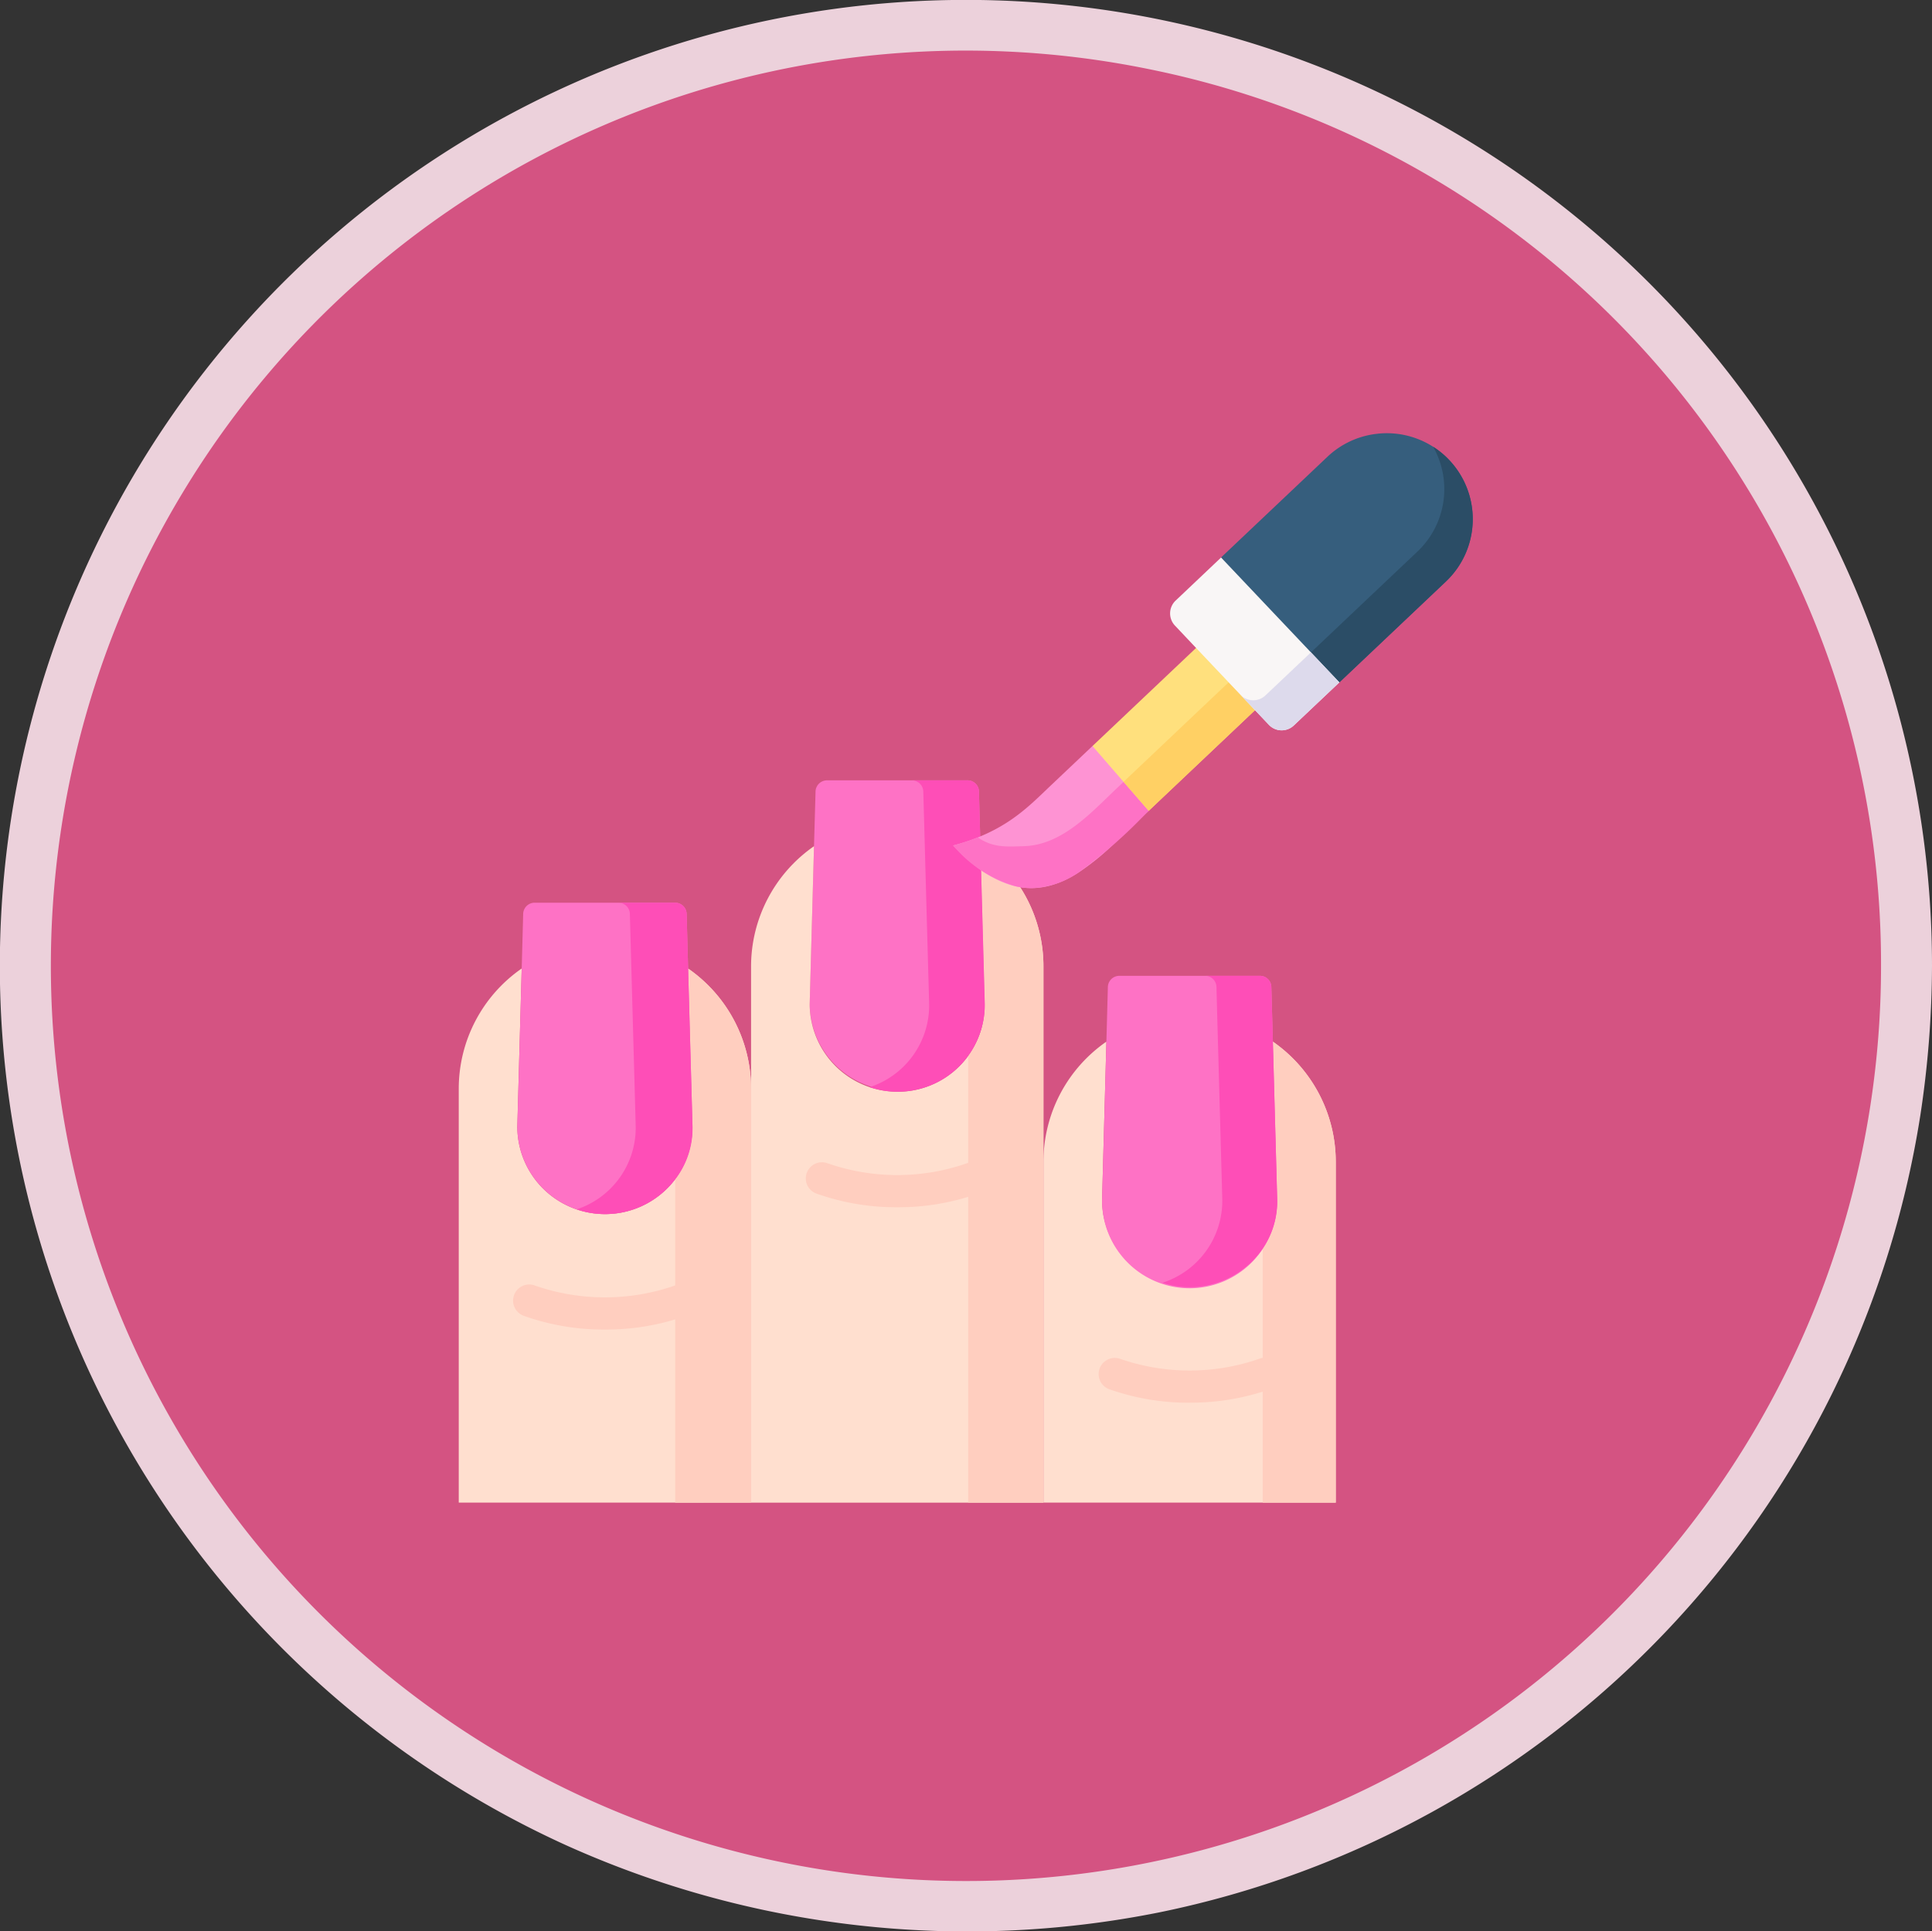
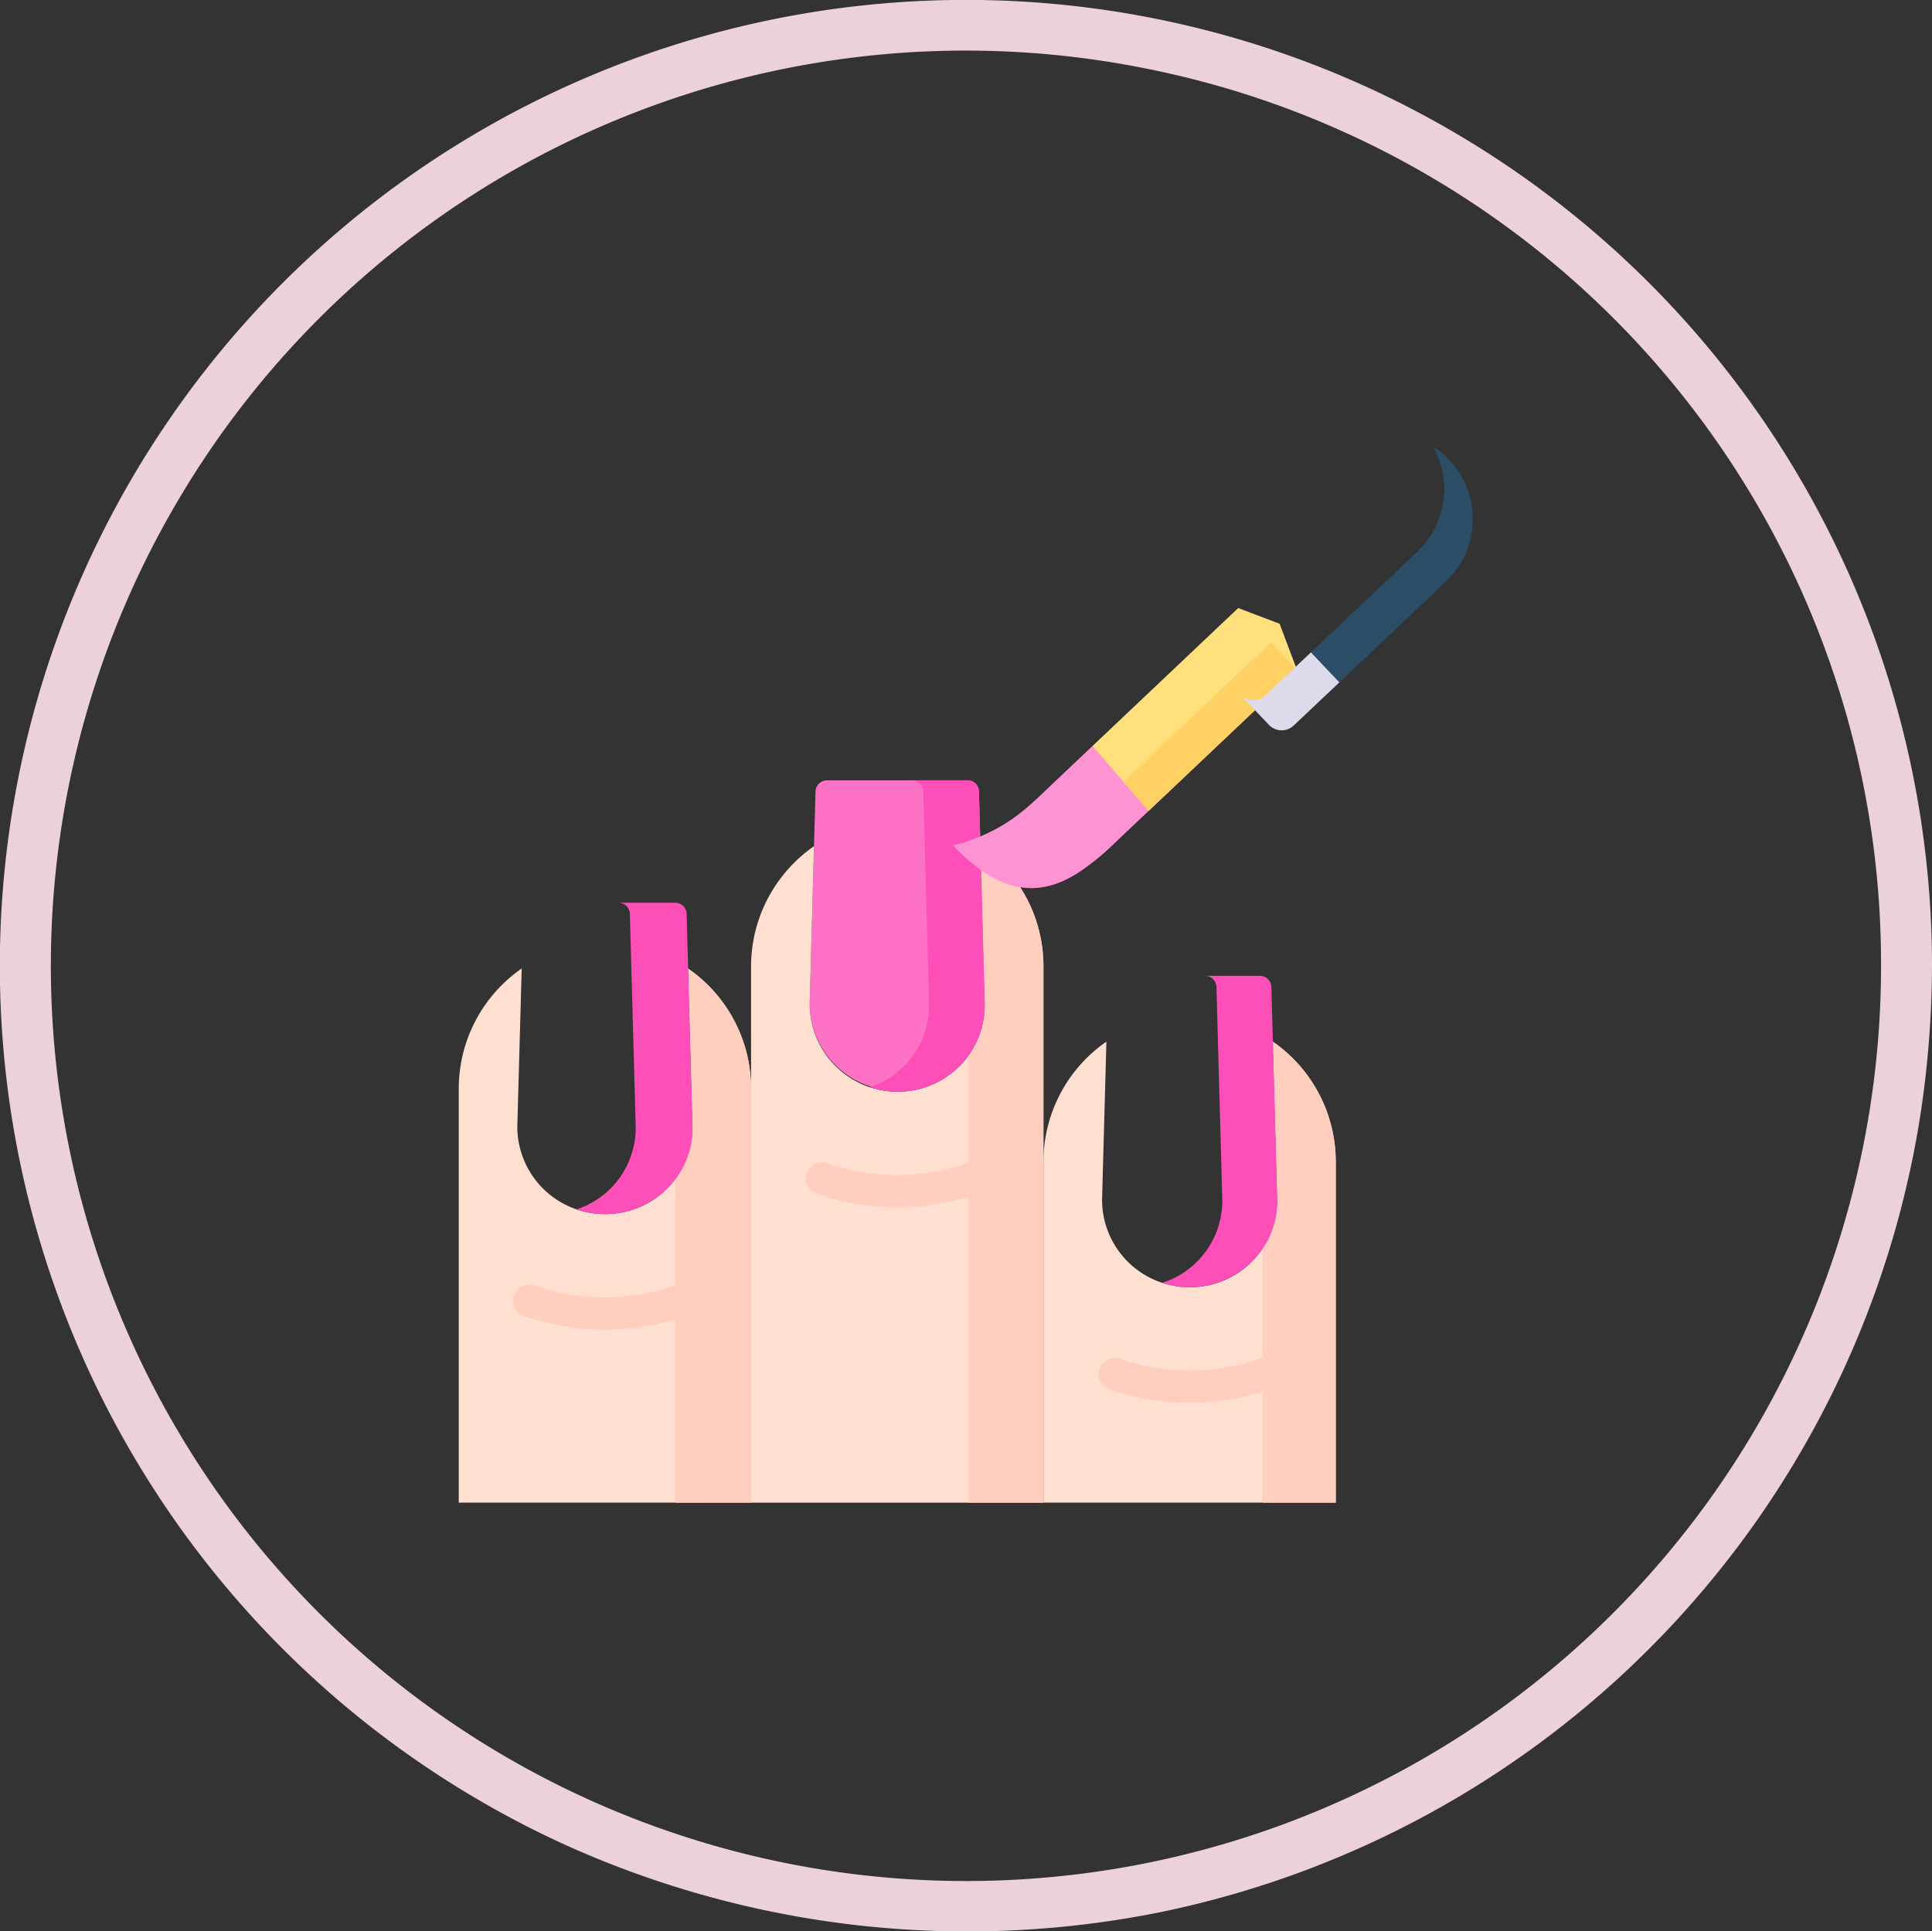
<svg xmlns="http://www.w3.org/2000/svg" width="151.611" height="151.58" viewBox="0 0 151.611 151.58">
  <rect x="0" y="0" width="151.611" height="151.58" fill="#333333" stroke="none" />
  <g id="En_intensifiant_la_couleur_de_vos_sourcils" data-name="En intensifiant la couleur de vos sourcils" transform="translate(-2525.872 -4000.79)">
    <g id="Les_soins_éclat" data-name="Les soins éclat" transform="translate(-248.128 590.79)">
-       <path id="Tracé_59450" data-name="Tracé 59450" d="M149.611,75.8A73.805,73.805,0,1,1,75.805,2,73.806,73.806,0,0,1,149.611,75.8" transform="translate(2774 3410.004)" fill="#d45382" />
      <path id="Tracé_59451" data-name="Tracé 59451" d="M147.611,75.8a71.791,71.791,0,0,1-91.489,69.074A71.826,71.826,0,0,1,14.337,38.664,71.762,71.762,0,0,1,90.065,5.407a71.632,71.632,0,0,1,57.546,70.4c.006,2.574,4.006,2.578,4,0a75.812,75.812,0,1,0-107.217,69,76.619,76.619,0,0,0,46.567,5.285A75.829,75.829,0,0,0,150.686,87.6a79.061,79.061,0,0,0,.925-11.793c.006-2.574-3.994-2.578-4,0" transform="translate(2774 3409.999)" fill="#ecd1db" />
    </g>
    <g id="Groupe_39621" data-name="Groupe 39621" transform="translate(2548.548 4034.791)">
      <path id="Tracé_59558" data-name="Tracé 59558" d="M24.793,275.524a6.868,6.868,0,0,1-6.874-6.874l.345-12.4a11.478,11.478,0,0,0-4.94,9.421v32.5H36.263v-32.5a11.47,11.47,0,0,0-4.94-9.416l.345,12.4A6.832,6.832,0,0,1,24.793,275.524Zm45.883,5.74a6.864,6.864,0,0,1-6.869-6.874l.34-12.4a11.476,11.476,0,0,0-4.94,9.416v26.764H82.146V271.408a11.484,11.484,0,0,0-4.935-9.416l.34,12.4a6.832,6.832,0,0,1-6.874,6.874Z" transform="translate(0 -214.241)" fill="#ffdfcf" fill-rule="evenodd" />
      <path id="Tracé_59559" data-name="Tracé 59559" d="M194.59,167.073a.892.892,0,0,0-.881-.886H182.647a.9.9,0,0,0-.881.886l-.12,4.28-.34,12.4a6.872,6.872,0,0,0,13.743,0C194.82,175.4,194.892,178.045,194.59,167.073Z" transform="translate(-140.444 -138.944)" fill="#fe72c5" fill-rule="evenodd" />
      <path id="Tracé_59560" data-name="Tracé 59560" d="M176.2,249.219V207.112a11.476,11.476,0,0,0-4.94-9.416l.206,7.549.134,4.854a6.824,6.824,0,0,1-6.869,6.869,6.9,6.9,0,0,1-6.874-6.869l.34-12.4a11.489,11.489,0,0,0-4.94,9.416v42.107Z" transform="translate(-116.994 -165.288)" fill="#ffdfcf" fill-rule="evenodd" />
      <path id="Tracé_59561" data-name="Tracé 59561" d="M122.885,256.764v-32.5a11.47,11.47,0,0,0-4.94-9.416l.345,12.4a6.5,6.5,0,0,1-1.359,4.15v25.371Zm22.944,0V214.657a11.4,11.4,0,0,0-3.006-7.717c-.144.014-.292.019-.445.019a4.8,4.8,0,0,1-.991-.11,4.347,4.347,0,0,1-.455-.129l.163,6.07.134,4.854a6.5,6.5,0,0,1-1.307,4.079v35.041Zm22.939,0V230a11.484,11.484,0,0,0-4.935-9.416l.34,12.4a6.472,6.472,0,0,1-1.135,3.834v19.948Z" transform="translate(-86.622 -172.833)" fill="#ffcebf" fill-rule="evenodd" />
      <path id="Tracé_59562" data-name="Tracé 59562" d="M218.6,167.073a.892.892,0,0,0-.881-.886h-4.366a.9.9,0,0,1,.881.886l.067,2.422q.194,7.13.393,14.261a6.756,6.756,0,0,1-4.672,6.51,6.732,6.732,0,0,0,2.168.359,6.824,6.824,0,0,0,6.869-6.869Z" transform="translate(-164.455 -138.944)" fill="#fe4eb7" fill-rule="evenodd" />
-       <path id="Tracé_59563" data-name="Tracé 59563" d="M100.515,231.387a.894.894,0,0,0-.881-.881H88.572a.9.9,0,0,0-.886.881l-.115,4.284-.34,12.4a6.872,6.872,0,1,0,13.743,0l-.34-12.4Zm-46.769-6.62H42.689a.9.9,0,0,0-.886.881l-.115,4.28-.345,12.4a6.874,6.874,0,1,0,13.748,0l-.345-12.4-.115-4.284A.9.9,0,0,0,53.747,224.767Z" transform="translate(-23.424 -187.921)" fill="#fe72c5" fill-rule="evenodd" />
      <path id="Tracé_59564" data-name="Tracé 59564" d="M46.676,411.139a18.7,18.7,0,0,1-6.346-1.071,1.267,1.267,0,1,1,.868-2.38,16.689,16.689,0,0,0,10.955,0,1.267,1.267,0,1,1,.868,2.38A18.709,18.709,0,0,1,46.676,411.139Z" transform="translate(-21.882 -340.792)" fill="#ffcebf" />
      <path id="Tracé_59565" data-name="Tracé 59565" d="M74.035,228.056l.393,14.275a6.745,6.745,0,0,1-4.629,6.5,6.772,6.772,0,0,0,2.212.378,6.976,6.976,0,0,0,5.515-2.724,6.5,6.5,0,0,0,1.359-4.15l-.345-12.4-.115-4.284a.9.9,0,0,0-.886-.881H73.088a.891.891,0,0,1,.881.881Zm46.031,5.768.393,14.246a6.763,6.763,0,0,1-4.7,6.525,6.835,6.835,0,0,0,2.135.35,6.963,6.963,0,0,0,5.74-3.04,6.475,6.475,0,0,0,1.135-3.834l-.34-12.4-.12-4.284a.894.894,0,0,0-.881-.881h-4.308a.891.891,0,0,1,.881.881Z" transform="translate(-47.217 -187.921)" fill="#fe4eb7" fill-rule="evenodd" />
      <path id="Tracé_59566" data-name="Tracé 59566" d="M186.635,352.563a18.64,18.64,0,0,1-6.345-1.075,1.266,1.266,0,0,1,.871-2.379,16.623,16.623,0,0,0,10.948,0,1.266,1.266,0,1,1,.871,2.379,18.631,18.631,0,0,1-6.345,1.075Zm22.942,15.34a18.67,18.67,0,0,1-6.342-1.072,1.267,1.267,0,0,1,.869-2.379,16.672,16.672,0,0,0,10.95,0,1.267,1.267,0,1,1,.868,2.38A18.7,18.7,0,0,1,209.578,367.9Z" transform="translate(-138.901 -291.815)" fill="#ffcebf" />
      <path id="Tracé_59567" data-name="Tracé 59567" d="M332.757,88.578l-1.374-3.652-3.25-1.235L316.7,94.518l1.082,3.552,3.327,1.537Z" transform="translate(-253.642 -69.971)" fill="#ffe07d" fill-rule="evenodd" />
      <path id="Tracé_59568" data-name="Tracé 59568" d="M265.318,154.835l-4.409-5.089-3.236,3.064c-1.824,1.728-3.59,3.662-7.7,4.744,3.935,4.155,7.046,3.887,9.785,2.159a19.165,19.165,0,0,0,2.848-2.307Z" transform="translate(-197.854 -125.198)" fill="#fe93d3" fill-rule="evenodd" />
-       <path id="Tracé_59569" data-name="Tracé 59569" d="M259.756,174.069a37.768,37.768,0,0,0,5.366-4.691l.2-.187-1.355-1.561-.617-.713-.517.488c-2.011,1.9-4.284,4.462-7.286,4.557-1.45.048-2.451.12-3.638-.685a16.4,16.4,0,0,1-1.934.632,10,10,0,0,0,4.921,3.207,5.894,5.894,0,0,0,1.2.139A6.833,6.833,0,0,0,259.756,174.069Z" transform="translate(-197.854 -139.554)" fill="#fe72c5" fill-rule="evenodd" />
      <path id="Tracé_59570" data-name="Tracé 59570" d="M333.532,113.256l11.651-11.029-2.044-2.212-11.58,10.967.617.713Z" transform="translate(-266.068 -83.62)" fill="#ffd064" fill-rule="evenodd" />
-       <path id="Tracé_59571" data-name="Tracé 59571" d="M396.152,2.1A6.748,6.748,0,0,0,390.628.028l-.316.038a6.73,6.73,0,0,0-3.7,1.771l-8.358,7.913,3.911,6.166,5.371,3.638,8.358-7.913a6.744,6.744,0,0,0,.258-9.541Z" transform="translate(-305.108 0)" fill="#365e7d" fill-rule="evenodd" />
      <path id="Tracé_59572" data-name="Tracé 59572" d="M423.5,24.972l8.358-7.913a6.745,6.745,0,0,0,.259-9.541,6.46,6.46,0,0,0-1.259-1.039,6.754,6.754,0,0,1-1.23,8.224l-8.358,7.913Z" transform="translate(-341.07 -5.418)" fill="#2b4d66" fill-rule="evenodd" />
-       <path id="Tracé_59573" data-name="Tracé 59573" d="M367.134,69.286l-9.282-9.8-3.571,3.384a1.388,1.388,0,0,0-.053,1.953l1.374,1.455,4.624,4.883,1.379,1.455a1.379,1.379,0,0,0,1.953.053Z" transform="translate(-284.706 -49.731)" fill="#f9f6f6" fill-rule="evenodd" />
      <path id="Tracé_59574" data-name="Tracé 59574" d="M391.772,110.655l3.576-3.38-2.231-2.355-3.571,3.38a1.39,1.39,0,0,1-1.948-.038h0l.838.886,1.379,1.455A1.379,1.379,0,0,0,391.772,110.655Z" transform="translate(-312.92 -87.721)" fill="#dddaec" fill-rule="evenodd" />
    </g>
  </g>
</svg>